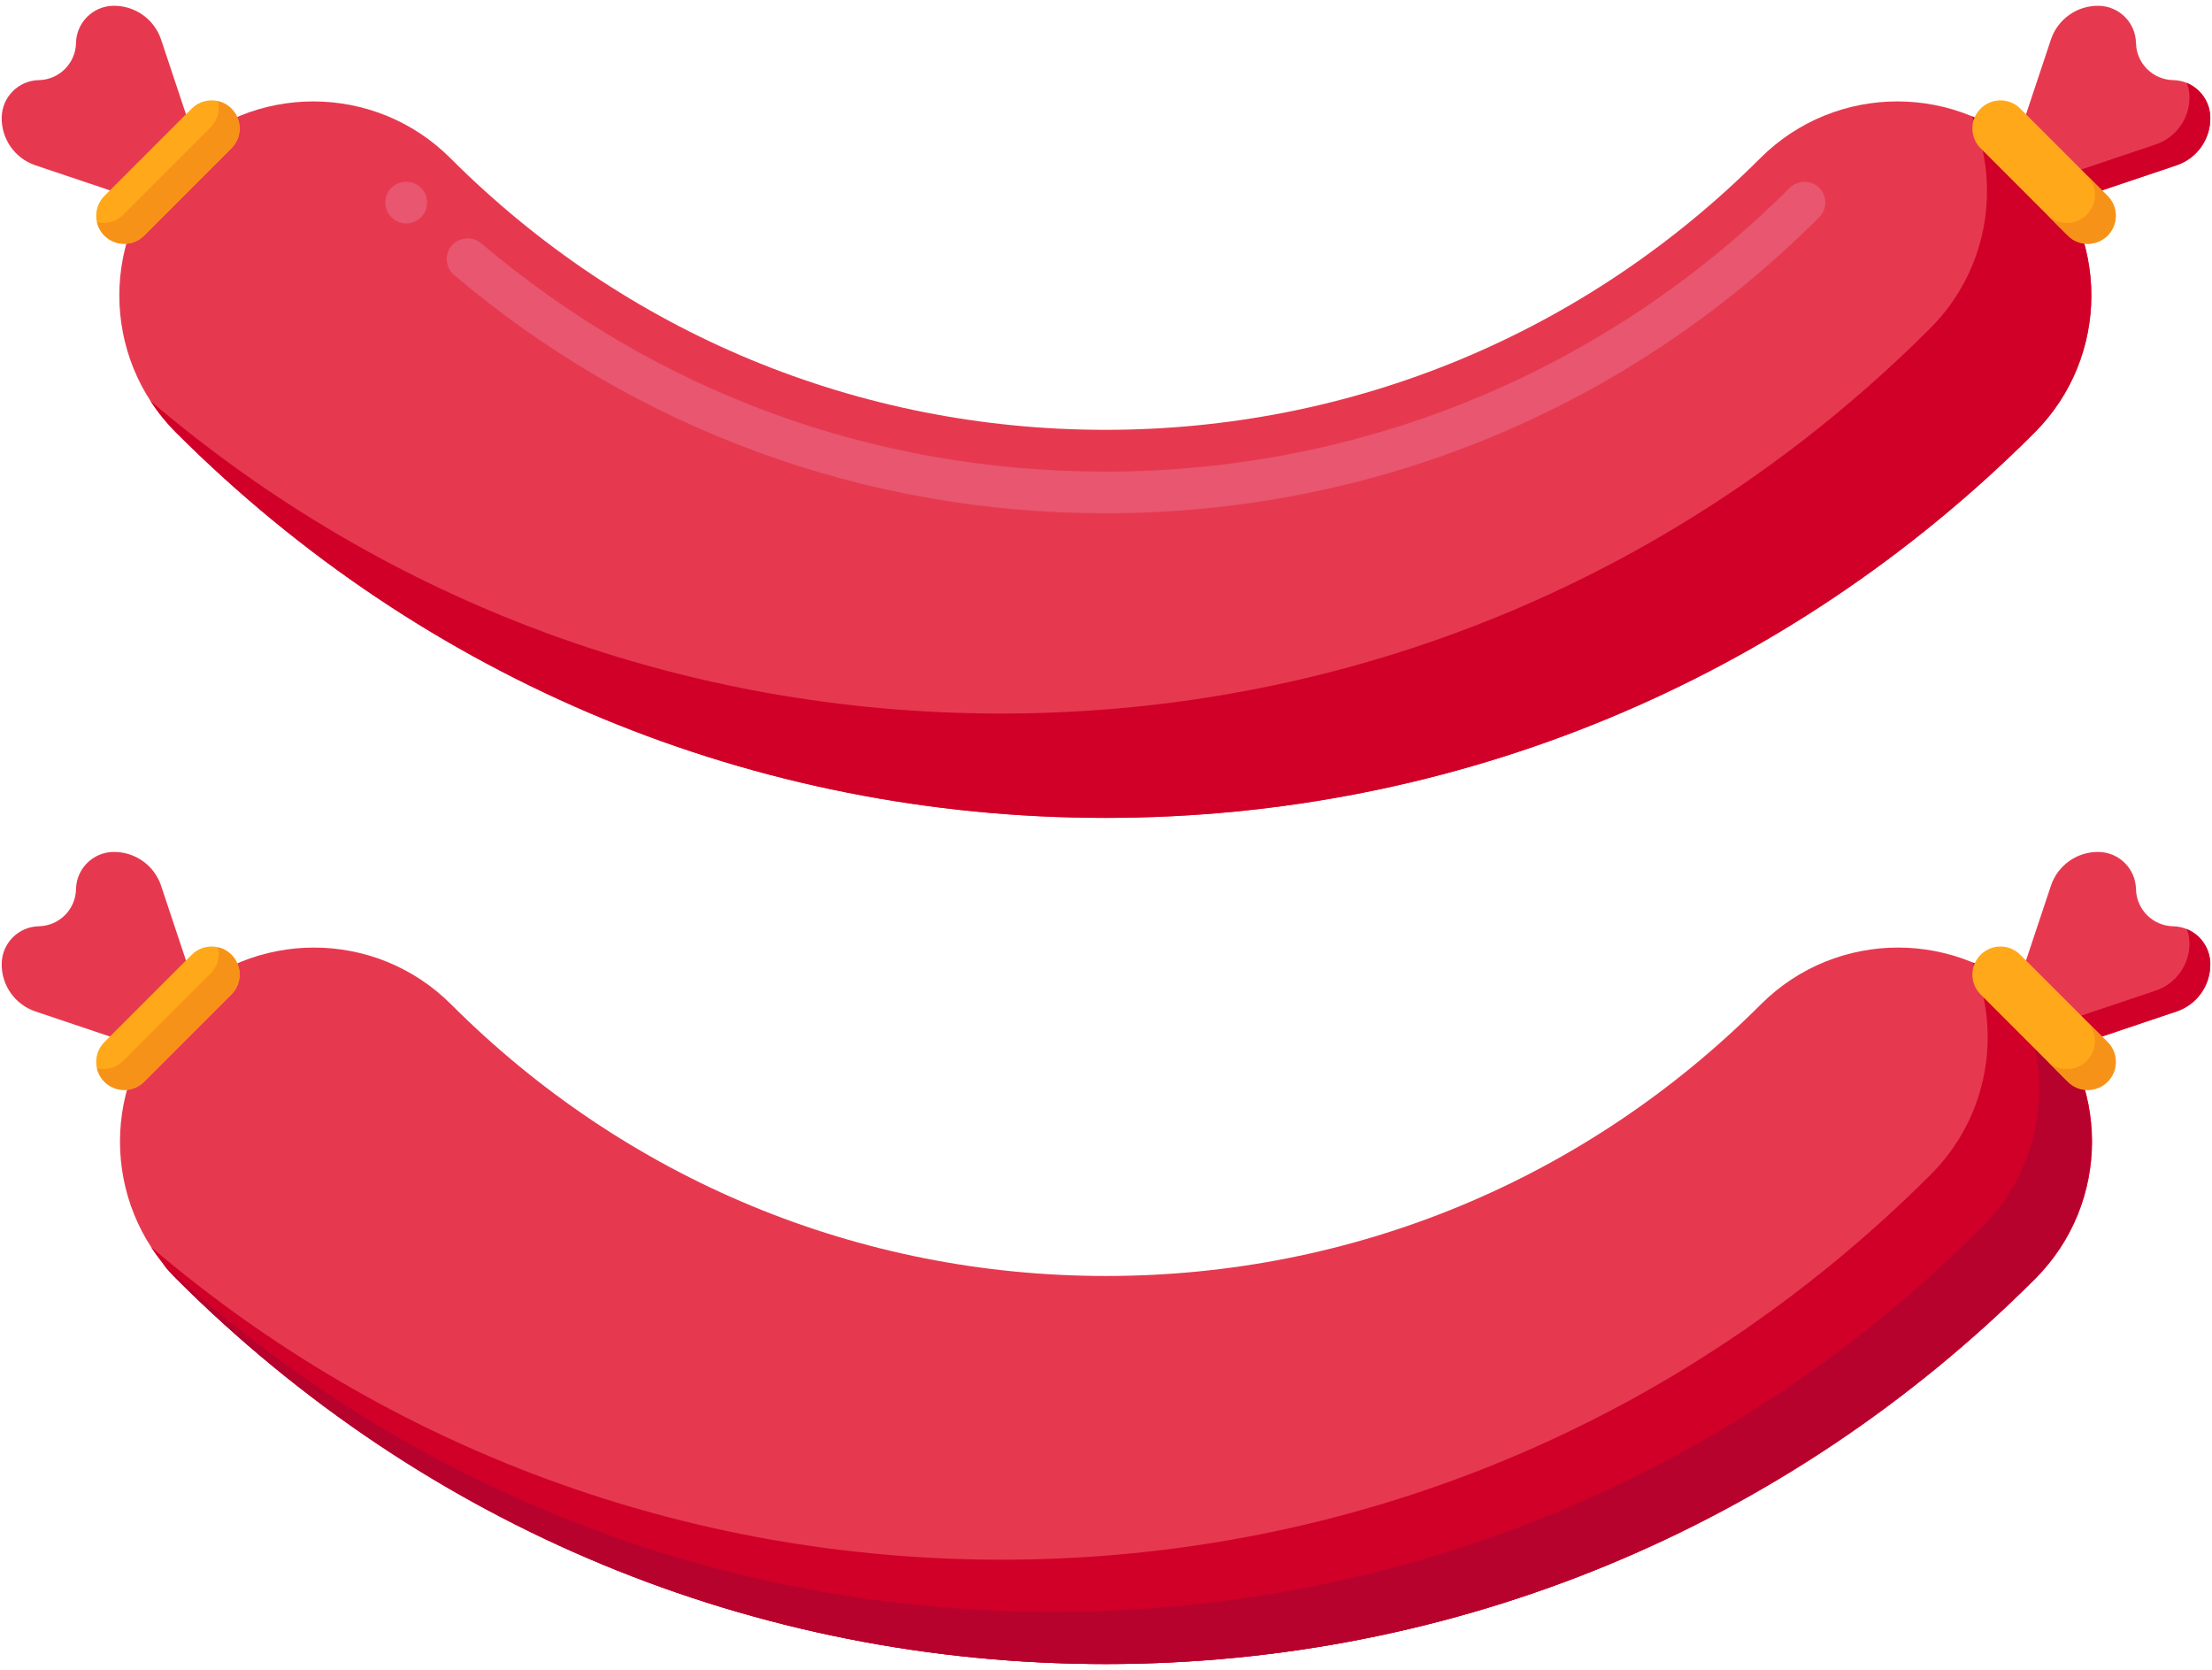
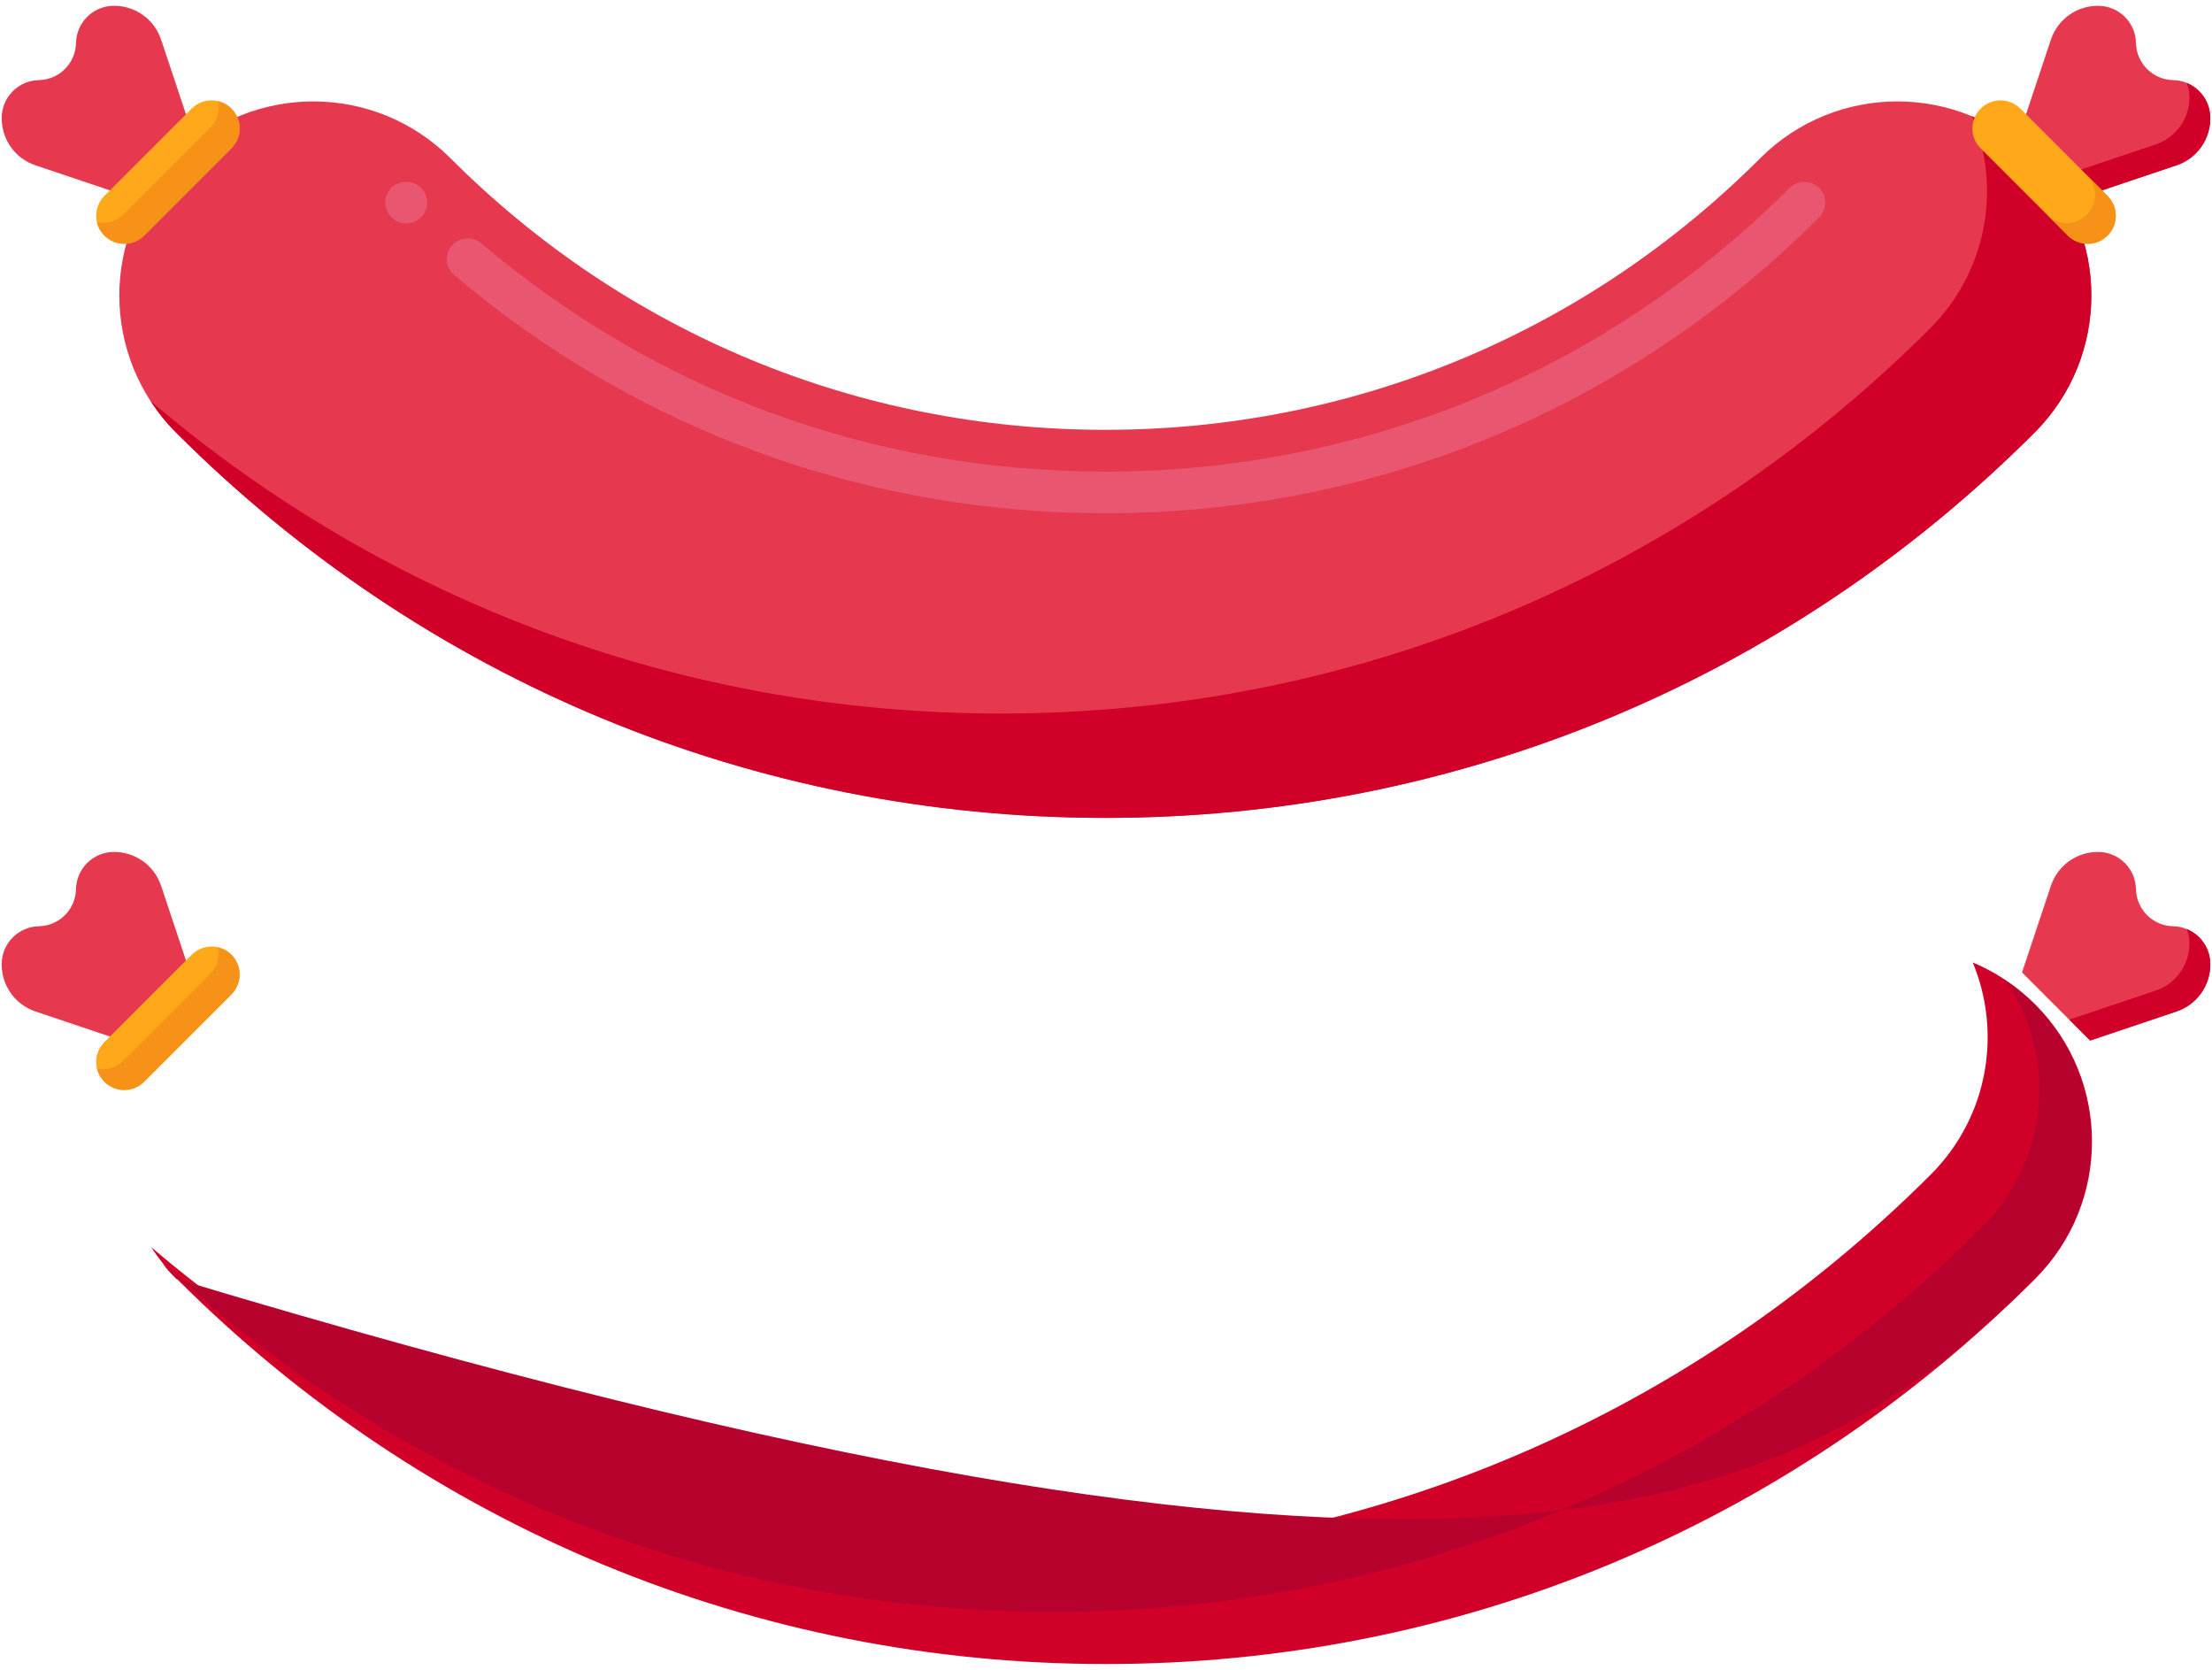
<svg xmlns="http://www.w3.org/2000/svg" width="212" height="160" viewBox="0 0 212 160" fill="none">
  <path d="M105.937 78.369C72.313 78.369 40.686 65.26 16.882 41.455C9.621 34.194 9.622 22.423 16.883 15.163C24.143 7.904 35.914 7.903 43.175 15.164C59.956 31.945 82.245 41.186 105.936 41.186C129.629 41.186 151.918 31.945 168.698 15.163C175.959 7.902 187.731 7.902 194.991 15.163C202.251 22.424 202.251 34.196 194.991 41.456C171.188 65.259 139.561 78.369 105.937 78.369Z" fill="#E63950" />
  <path d="M105.92 49.18C94.45 49.18 83.25 47.21 72.609 43.31C62 39.42 52.22 33.72 43.52 26.35C42.68 25.64 42.581 24.371 43.291 23.53C43.98 22.72 45.301 22.61 46.11 23.301C63.01 37.611 83.701 45.181 105.94 45.191C130.69 45.181 153.991 35.521 171.531 17.992C172.281 17.242 173.6 17.242 174.35 17.992C175.13 18.771 175.13 20.042 174.35 20.821C156.07 39.111 131.781 49.181 105.96 49.181L105.92 49.18ZM38.93 21.41C38.4 21.41 37.9 21.2 37.52 20.819C37.14 20.439 36.93 19.939 36.93 19.399C36.93 18.87 37.14 18.37 37.52 17.99C38.27 17.24 39.59 17.24 40.35 17.99V18C40.73 18.38 40.93 18.87 40.93 19.399C40.93 19.939 40.73 20.439 40.35 20.819C39.97 21.2 39.47 21.41 38.93 21.41Z" fill="#E8566F" />
  <path d="M194.992 15.163C193.222 13.392 191.183 12.054 189.007 11.147C191.82 17.896 190.482 25.966 184.992 31.457C161.188 55.26 129.56 68.37 95.936 68.37C65.749 68.37 37.171 57.803 14.419 38.417C15.117 39.493 15.938 40.513 16.881 41.456C40.685 65.26 72.312 78.37 105.936 78.37C139.56 78.37 171.187 65.261 194.992 41.457C202.252 34.195 202.252 22.423 194.992 15.163Z" fill="#D10028" />
  <path d="M18.208 12.101L15.441 3.799C14.784 1.828 12.922 0.514 10.845 0.556C8.895 0.595 7.324 2.166 7.285 4.116C7.247 6.066 5.676 7.637 3.726 7.676H3.722C1.773 7.715 0.202 9.286 0.163 11.235V11.247C0.121 13.319 1.43 15.179 3.395 15.84L11.683 18.627L18.208 12.101Z" fill="#E63950" />
  <path d="M18.375 10.405L10.007 18.773C8.957 19.823 8.957 21.525 10.007 22.575C11.057 23.625 12.759 23.625 13.809 22.575L22.177 14.207C23.227 13.157 23.227 11.455 22.177 10.405C21.127 9.356 19.425 9.356 18.375 10.405Z" fill="#FFA91A" />
  <path d="M22.177 10.405C21.81 10.038 21.363 9.8 20.893 9.689C21.099 10.565 20.86 11.524 20.177 12.207L11.809 20.575C11.126 21.258 10.167 21.496 9.291 21.291C9.401 21.762 9.64 22.208 10.007 22.575C11.057 23.625 12.759 23.625 13.809 22.575L22.177 14.207C23.227 13.157 23.227 11.455 22.177 10.405Z" fill="#F79219" />
  <path d="M193.792 12.101L196.559 3.799C197.216 1.828 199.078 0.514 201.155 0.556C203.105 0.595 204.676 2.166 204.715 4.116C204.753 6.066 206.324 7.637 208.274 7.676H208.278C210.227 7.715 211.798 9.286 211.837 11.235V11.247C211.879 13.319 210.57 15.179 208.605 15.84L200.317 18.627L193.792 12.101Z" fill="#E63950" />
  <path d="M211.838 11.235C211.808 9.743 210.88 8.472 209.573 7.941C209.736 8.341 209.829 8.778 209.838 9.235V9.247C209.88 11.319 208.571 13.179 206.606 13.839L198.318 16.626L200.318 18.626L208.606 15.839C210.571 15.178 211.879 13.319 211.838 11.247V11.235Z" fill="#D10028" />
  <path d="M193.625 10.405L201.993 18.773C203.043 19.823 203.043 21.525 201.993 22.575C200.943 23.625 199.241 23.625 198.191 22.575L189.823 14.207C188.773 13.157 188.773 11.455 189.823 10.405C190.873 9.356 192.575 9.356 193.625 10.405Z" fill="#FFA91A" />
  <path d="M201.992 18.773L199.992 16.773C201.042 17.823 201.042 19.525 199.992 20.575C198.942 21.625 197.24 21.625 196.19 20.575L198.19 22.575C199.24 23.625 200.942 23.625 201.992 22.575C203.042 21.525 203.042 19.823 201.992 18.773Z" fill="#F79219" />
-   <path d="M106 159.446C72.376 159.446 40.749 146.337 16.945 122.532C9.684 115.271 9.685 103.5 16.946 96.24C24.206 88.981 35.977 88.98 43.238 96.241C60.019 113.022 82.308 122.263 105.999 122.263C129.692 122.263 151.981 113.022 168.761 96.24C176.022 88.979 187.794 88.979 195.054 96.24C202.314 103.501 202.314 115.273 195.054 122.533C171.251 146.336 139.624 159.446 106 159.446Z" fill="#E63950" />
  <path d="M195.055 96.24C193.284 94.469 191.246 93.131 189.07 92.224C191.883 98.973 190.545 107.043 185.055 112.533C161.251 136.336 129.623 149.446 95.999 149.446C65.812 149.446 37.234 138.879 14.482 119.493C15.18 120.569 16.001 121.589 16.944 122.532C40.748 146.336 72.375 159.446 105.999 159.446C139.623 159.446 171.25 146.336 195.055 122.533C202.315 115.272 202.315 103.5 195.055 96.24Z" fill="#D10028" />
-   <path d="M194.992 96.24C194.137 95.385 193.219 94.631 192.254 93.977C197.151 101.209 196.397 111.127 189.992 117.533C166.188 141.336 134.56 154.446 100.936 154.446C69.021 154.446 38.906 142.634 15.571 121.078C15.978 121.58 16.414 122.065 16.881 122.532C40.685 146.336 72.312 159.446 105.936 159.446C139.56 159.446 171.187 146.336 194.992 122.533C202.252 115.272 202.252 103.5 194.992 96.24Z" fill="#B7022D" />
+   <path d="M194.992 96.24C194.137 95.385 193.219 94.631 192.254 93.977C197.151 101.209 196.397 111.127 189.992 117.533C166.188 141.336 134.56 154.446 100.936 154.446C69.021 154.446 38.906 142.634 15.571 121.078C15.978 121.58 16.414 122.065 16.881 122.532C139.56 159.446 171.187 146.336 194.992 122.533C202.252 115.272 202.252 103.5 194.992 96.24Z" fill="#B7022D" />
  <path d="M18.208 93.178L15.441 84.876C14.784 82.905 12.922 81.591 10.845 81.633C8.895 81.672 7.324 83.243 7.285 85.193C7.247 87.143 5.676 88.714 3.726 88.753H3.722C1.773 88.792 0.202 90.363 0.163 92.312V92.324C0.121 94.396 1.43 96.256 3.395 96.917L11.683 99.704L18.208 93.178Z" fill="#E63950" />
  <path d="M18.375 91.483L10.007 99.851C8.957 100.901 8.957 102.603 10.007 103.653C11.057 104.703 12.759 104.703 13.809 103.653L22.177 95.285C23.227 94.235 23.227 92.533 22.177 91.483C21.127 90.433 19.425 90.433 18.375 91.483Z" fill="#FFA91A" />
  <path d="M22.177 91.482C21.81 91.115 21.363 90.877 20.893 90.766C21.099 91.642 20.86 92.601 20.177 93.284L11.809 101.652C11.126 102.335 10.167 102.573 9.291 102.368C9.401 102.839 9.64 103.285 10.007 103.652C11.057 104.702 12.759 104.702 13.809 103.652L22.177 95.284C23.227 94.234 23.227 92.532 22.177 91.482Z" fill="#F79219" />
  <path d="M193.792 93.178L196.559 84.876C197.216 82.905 199.078 81.591 201.155 81.633C203.105 81.672 204.676 83.243 204.715 85.193C204.753 87.143 206.324 88.714 208.274 88.753H208.278C210.227 88.792 211.798 90.363 211.837 92.312V92.324C211.879 94.396 210.57 96.256 208.605 96.917L200.317 99.704L193.792 93.178Z" fill="#E63950" />
  <path d="M211.838 92.312C211.808 90.82 210.88 89.549 209.573 89.018C209.736 89.418 209.829 89.855 209.838 90.312V90.324C209.88 92.396 208.571 94.256 206.606 94.916L198.318 97.703L200.318 99.703L208.606 96.916C210.571 96.255 211.879 94.396 211.838 92.324V92.312Z" fill="#D10028" />
-   <path d="M193.625 91.483L201.993 99.851C203.043 100.901 203.043 102.603 201.993 103.653C200.943 104.703 199.241 104.703 198.191 103.653L189.823 95.285C188.773 94.235 188.773 92.533 189.823 91.483C190.873 90.433 192.575 90.433 193.625 91.483Z" fill="#FFA91A" />
-   <path d="M201.992 99.85L199.992 97.85C201.042 98.9 201.042 100.602 199.992 101.652C198.942 102.702 197.24 102.702 196.19 101.652L198.19 103.652C199.24 104.702 200.942 104.702 201.992 103.652C203.042 102.602 203.042 100.9 201.992 99.85Z" fill="#F79219" />
</svg>